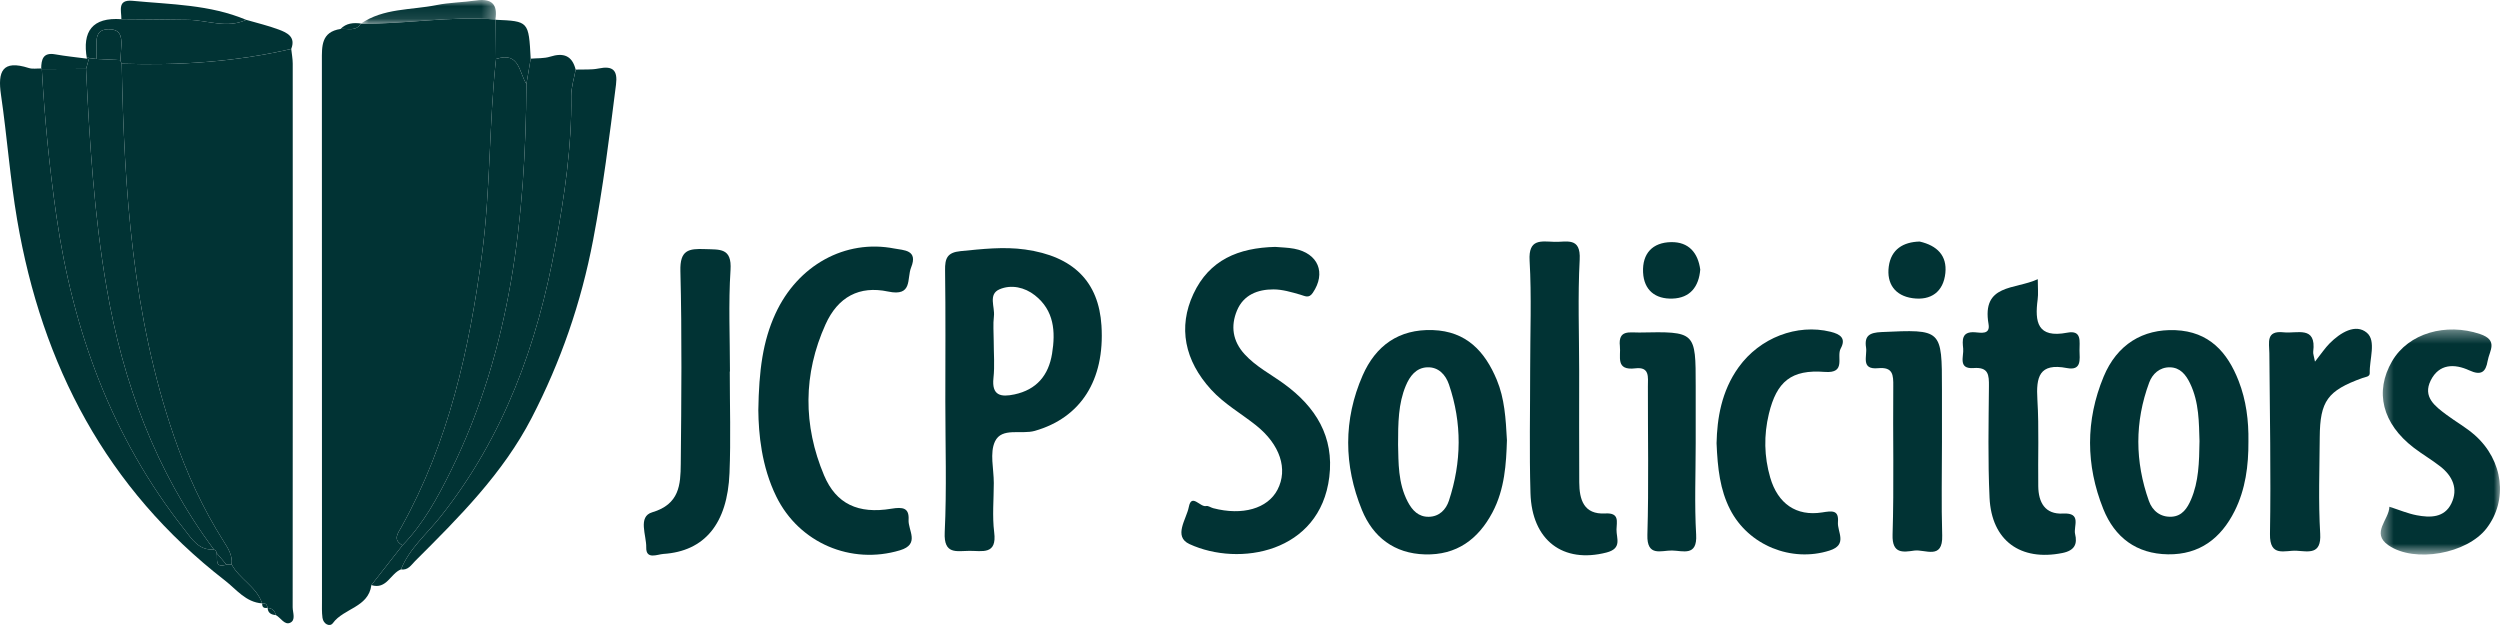
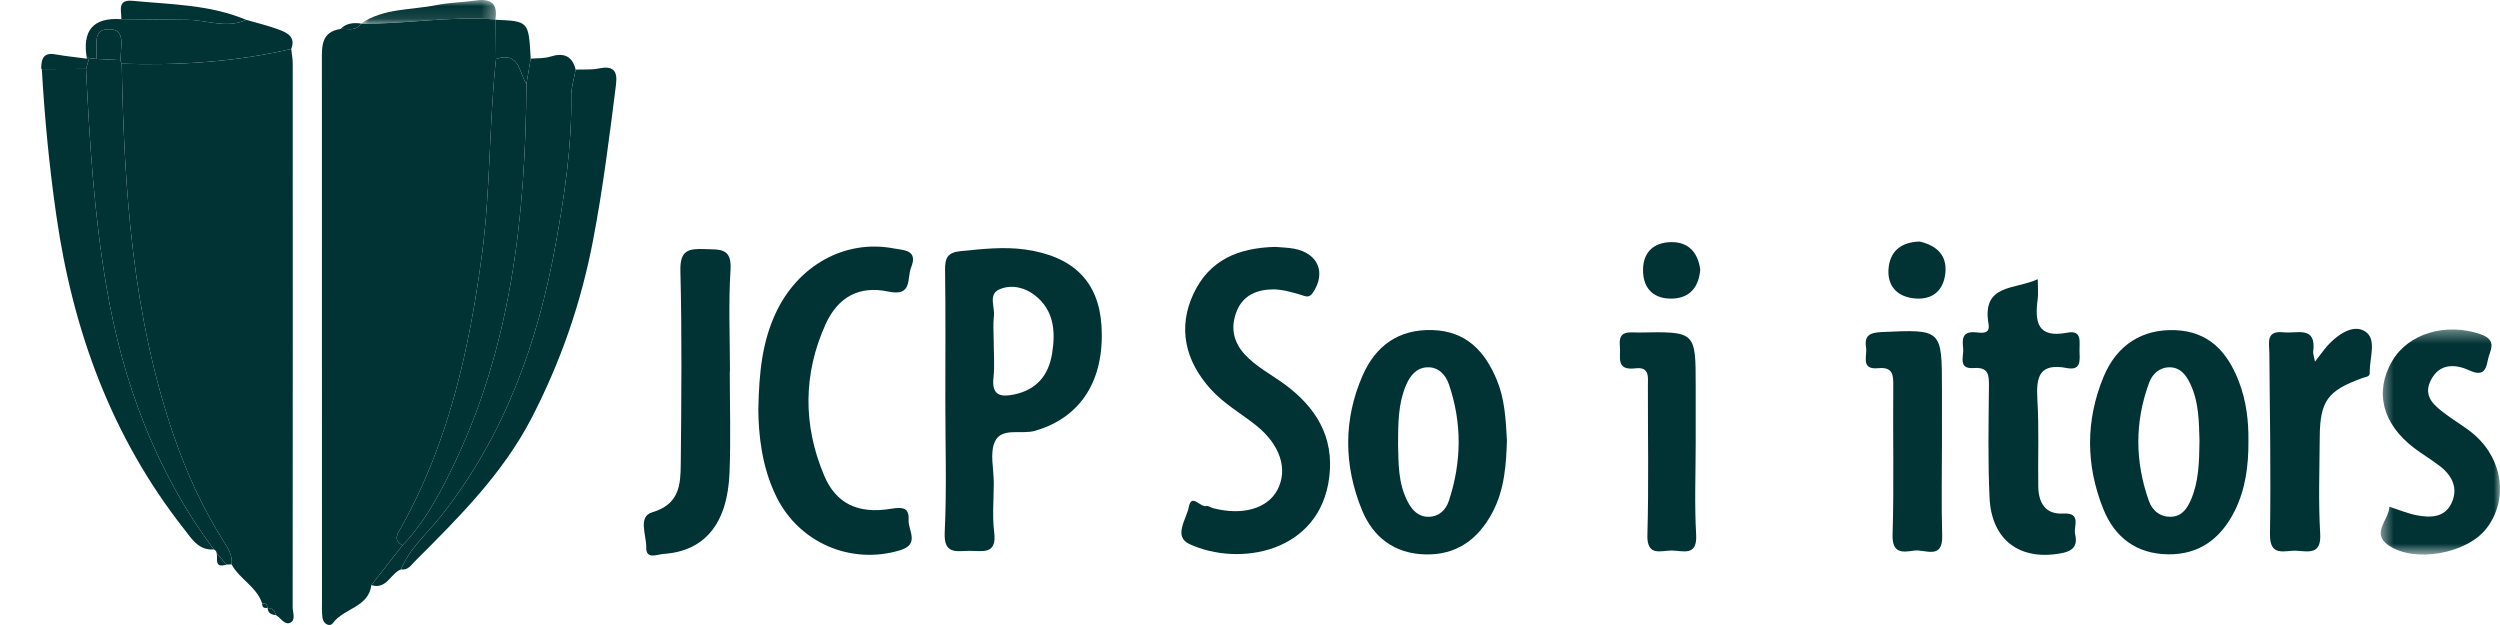
<svg xmlns="http://www.w3.org/2000/svg" width="200" height="50" viewBox="0 0 200 50" fill="none">
  <g clip-path="url(#clip0_2493_5946)">
    <path fill-rule="evenodd" clip-rule="evenodd" d="M29.71 46.808C29.479 48.598 27.496 48.657 26.631 49.849C26.388 50.184 25.866 49.926 25.798 49.426C25.737 48.971 25.758 48.504 25.758 48.043C25.756 33.653 25.759 19.264 25.751 4.874C25.751 3.715 25.68 2.556 27.245 2.317C27.813 2.266 28.471 2.547 28.871 1.881L28.858 1.899C32.455 1.941 36.028 1.259 39.634 1.559L39.652 1.582C39.662 2.628 39.672 3.674 39.682 4.72C39.113 9.932 39.25 15.182 38.552 20.401C37.535 28.009 35.889 35.378 32.117 42.154C31.816 42.695 31.401 43.176 32.2 43.625C31.37 44.686 30.54 45.747 29.71 46.808Z" fill="#013334" />
    <path fill-rule="evenodd" clip-rule="evenodd" d="M23.299 3.914C23.34 4.304 23.417 4.694 23.418 5.085C23.424 19.583 23.425 34.081 23.413 48.579C23.413 49.004 23.687 49.612 23.204 49.825C22.762 50.02 22.46 49.422 22.074 49.21C21.981 48.871 21.788 48.649 21.409 48.638L21.393 48.627C21.376 48.366 21.25 48.235 20.976 48.276L20.972 48.271C20.532 46.94 19.159 46.331 18.527 45.148C18.619 44.434 18.248 43.868 17.896 43.313C16.221 40.674 14.933 37.854 13.92 34.91C10.594 25.242 9.93 15.202 9.739 5.098C14.307 5.246 18.836 4.956 23.299 3.914Z" fill="#013334" />
    <path fill-rule="evenodd" clip-rule="evenodd" d="M79.497 27.272C79.497 28.262 79.583 29.262 79.477 30.24C79.321 31.663 80.085 31.78 81.15 31.554C82.922 31.178 83.881 30.038 84.165 28.296C84.453 26.523 84.332 24.834 82.791 23.623C81.975 22.981 80.897 22.739 79.958 23.146C79.039 23.544 79.603 24.558 79.513 25.294C79.434 25.944 79.497 26.612 79.497 27.272ZM75.626 32.107C75.626 28.611 75.655 25.115 75.606 21.62C75.593 20.674 75.769 20.195 76.85 20.09C78.572 19.923 80.283 19.719 82.009 19.96C85.868 20.5 87.898 22.532 88.118 26.056C88.392 30.434 86.442 33.424 82.786 34.469C81.7 34.779 80.143 34.165 79.6 35.313C79.165 36.232 79.506 37.515 79.504 38.636C79.503 39.955 79.372 41.291 79.536 42.59C79.768 44.418 78.565 44.059 77.549 44.068C76.524 44.077 75.492 44.388 75.577 42.592C75.744 39.104 75.626 35.603 75.626 32.107Z" fill="#013334" />
    <path fill-rule="evenodd" clip-rule="evenodd" d="M102.017 19.752C102.477 19.794 103.014 19.799 103.533 19.897C105.463 20.263 106.105 21.835 105.021 23.43C104.702 23.898 104.401 23.68 104.011 23.569C103.315 23.369 102.59 23.153 101.877 23.152C100.615 23.149 99.479 23.591 98.959 24.841C98.439 26.089 98.612 27.287 99.562 28.331C100.468 29.327 101.663 29.936 102.731 30.714C105.265 32.561 106.739 34.935 106.344 38.159C105.603 44.217 99.142 45.367 95.157 43.526C93.84 42.918 94.917 41.535 95.103 40.566C95.323 39.422 96.013 40.601 96.492 40.483C96.654 40.443 96.862 40.605 97.054 40.655C99.397 41.266 101.409 40.688 102.197 39.183C103.06 37.535 102.409 35.556 100.469 34.016C99.278 33.07 97.938 32.315 96.896 31.176C94.756 28.837 94.235 26.171 95.47 23.52C96.746 20.781 99.084 19.826 102.017 19.752Z" fill="#013334" />
    <path fill-rule="evenodd" clip-rule="evenodd" d="M111.846 35.587C111.887 36.974 111.824 38.634 112.627 40.155C112.986 40.834 113.481 41.358 114.306 41.343C115.143 41.328 115.677 40.77 115.911 40.062C116.931 36.97 116.972 33.851 115.917 30.759C115.653 29.985 115.081 29.342 114.168 29.385C113.273 29.427 112.777 30.108 112.462 30.861C111.865 32.291 111.846 33.813 111.846 35.587ZM120.555 35.22C120.496 37.091 120.384 39.13 119.395 40.995C118.253 43.148 116.523 44.424 113.994 44.352C111.539 44.283 109.838 42.964 108.953 40.796C107.5 37.235 107.458 33.582 109.011 30.036C110.046 27.673 111.888 26.312 114.62 26.406C117.314 26.499 118.795 28.109 119.747 30.397C120.366 31.886 120.46 33.465 120.555 35.22Z" fill="#013334" />
    <path fill-rule="evenodd" clip-rule="evenodd" d="M175.96 35.286C175.91 33.854 175.945 32.202 175.202 30.663C174.866 29.966 174.407 29.399 173.59 29.385C172.773 29.372 172.192 29.911 171.934 30.61C170.77 33.752 170.793 36.929 171.912 40.077C172.192 40.866 172.839 41.393 173.745 41.336C174.581 41.284 174.993 40.641 175.285 39.959C175.895 38.534 175.935 37.014 175.96 35.286ZM179.874 35.321C179.884 37.249 179.645 39.135 178.77 40.884C177.679 43.065 175.967 44.381 173.44 44.346C170.911 44.31 169.173 42.991 168.261 40.713C166.856 37.205 166.839 33.632 168.288 30.138C169.361 27.553 171.429 26.305 174.031 26.413C176.726 26.525 178.192 28.167 179.092 30.476C179.698 32.031 179.899 33.66 179.874 35.321Z" fill="#013334" />
    <path fill-rule="evenodd" clip-rule="evenodd" d="M60.666 32.816C60.717 29.637 61.022 27.298 62.035 25.095C63.813 21.226 67.614 19.114 71.55 19.882C72.292 20.027 73.465 19.979 72.889 21.398C72.529 22.285 73.041 23.745 71.048 23.323C68.742 22.834 67.036 23.753 66.044 25.946C64.246 29.923 64.239 34.024 65.926 38.03C66.891 40.318 68.66 41.136 71.303 40.698C72.232 40.545 72.744 40.62 72.687 41.593C72.638 42.428 73.624 43.535 71.996 44.024C68.088 45.199 63.933 43.444 62.107 39.73C60.912 37.3 60.686 34.678 60.666 32.816Z" fill="#013334" />
-     <path fill-rule="evenodd" clip-rule="evenodd" d="M18.527 45.148C19.159 46.331 20.532 46.94 20.973 48.271C19.661 48.184 18.914 47.151 18.003 46.445C8.501 39.084 3.357 29.211 1.372 17.585C0.806 14.273 0.564 10.907 0.078 7.579C-0.195 5.716 0.181 4.761 2.302 5.441C2.605 5.538 2.963 5.469 3.295 5.478L3.346 5.527C3.57 9.454 3.948 13.364 4.509 17.26C5.838 26.475 8.934 34.971 14.755 42.364C15.339 43.106 15.901 44.051 17.11 43.957C17.243 44.012 17.317 44.111 17.335 44.253C17.43 44.697 17.116 45.485 18.115 45.168C18.253 45.162 18.39 45.155 18.527 45.148Z" fill="#013334" />
    <path fill-rule="evenodd" clip-rule="evenodd" d="M29.71 46.808C30.54 45.747 31.37 44.686 32.2 43.625C33.875 41.894 35.013 39.805 36.06 37.684C40.888 27.91 42.04 17.416 42.115 6.719C42.228 6.044 42.341 5.369 42.454 4.694C42.974 4.646 43.522 4.687 44.008 4.534C45.076 4.197 45.77 4.444 46.053 5.568C45.929 6.276 45.69 6.985 45.7 7.691C45.755 11.711 45.154 15.667 44.441 19.595C43.005 27.504 40.326 34.921 35.244 41.332C34.153 42.708 32.757 43.866 32.079 45.55C31.239 45.875 30.932 47.191 29.71 46.808Z" fill="#013334" />
    <path fill-rule="evenodd" clip-rule="evenodd" d="M163.022 22.335C163.022 23.047 163.073 23.507 163.013 23.952C162.775 25.75 162.979 27.076 165.375 26.615C166.589 26.381 166.347 27.356 166.361 28.041C166.375 28.751 166.539 29.674 165.356 29.445C163.127 29.014 162.881 30.164 162.991 31.966C163.131 34.272 163.027 36.591 163.061 38.905C163.079 40.184 163.592 41.164 165.047 41.084C166.57 41.001 165.862 42.117 166.008 42.72C166.197 43.499 165.992 44.039 164.994 44.24C161.654 44.913 159.323 43.266 159.163 39.816C159.026 36.847 159.088 33.867 159.115 30.893C159.123 29.994 159.087 29.354 157.892 29.444C156.611 29.54 157.117 28.501 157.055 27.888C156.989 27.24 156.901 26.51 157.983 26.581C158.45 26.613 159.235 26.802 159.084 25.932C158.522 22.69 161.187 23.187 163.022 22.335Z" fill="#013334" />
    <path fill-rule="evenodd" clip-rule="evenodd" d="M32.079 45.549C32.758 43.865 34.154 42.708 35.245 41.331C40.326 34.92 43.005 27.504 44.441 19.594C45.154 15.667 45.755 11.711 45.7 7.691C45.691 6.985 45.929 6.276 46.053 5.568C46.667 5.544 47.297 5.6 47.891 5.478C49.036 5.244 49.425 5.625 49.28 6.772C48.756 10.921 48.241 15.05 47.453 19.181C46.489 24.242 44.862 28.921 42.534 33.429C40.233 37.883 36.716 41.387 33.209 44.884C32.907 45.184 32.645 45.65 32.079 45.549Z" fill="#013334" />
-     <path fill-rule="evenodd" clip-rule="evenodd" d="M126.334 29.678C126.335 32.648 126.323 35.617 126.34 38.587C126.348 39.963 126.693 41.176 128.422 41.076C129.583 41.009 129.331 41.744 129.32 42.358C129.306 43.062 129.793 43.874 128.517 44.202C125.059 45.092 122.549 43.248 122.438 39.454C122.341 36.157 122.414 32.855 122.413 29.556C122.412 26.652 122.533 23.742 122.368 20.847C122.267 19.082 123.281 19.309 124.343 19.347C125.321 19.382 126.473 18.922 126.375 20.771C126.218 23.733 126.333 26.708 126.334 29.678Z" fill="#013334" />
    <path fill-rule="evenodd" clip-rule="evenodd" d="M58.382 29.72C58.382 32.427 58.47 35.138 58.361 37.841C58.197 41.907 56.361 44.101 53.069 44.315C52.593 44.346 51.673 44.797 51.699 43.793C51.724 42.831 51.003 41.33 52.178 40.983C54.359 40.34 54.445 38.773 54.461 37.122C54.51 31.972 54.562 26.819 54.431 21.672C54.389 20.005 55.082 19.876 56.401 19.928C57.589 19.974 58.559 19.811 58.442 21.601C58.267 24.297 58.397 27.013 58.397 29.72C58.392 29.72 58.387 29.72 58.382 29.72Z" fill="#013334" />
    <mask id="mask0_2493_5946" style="mask-type:luminance" maskUnits="userSpaceOnUse" x="190" y="26" width="10" height="19">
      <path d="M190.457 26.357H200V44.367H190.457V26.357Z" fill="white" />
    </mask>
    <g mask="url(#mask0_2493_5946)">
      <path fill-rule="evenodd" clip-rule="evenodd" d="M191.15 40.541C191.948 40.796 192.624 41.084 193.33 41.219C194.413 41.427 195.553 41.43 196.111 40.274C196.676 39.103 196.204 38.081 195.222 37.313C194.546 36.785 193.797 36.35 193.114 35.828C190.579 33.89 189.946 31.339 191.368 28.895C192.679 26.645 195.681 25.81 198.393 26.719C199.902 27.225 199.147 28.069 199.011 28.876C198.861 29.773 198.486 30.063 197.544 29.63C196.358 29.083 195.125 29.093 194.458 30.433C193.798 31.756 194.805 32.499 195.725 33.186C196.467 33.74 197.29 34.197 197.98 34.806C200.277 36.838 200.652 40.03 198.914 42.279C197.367 44.281 193.178 45.078 191.071 43.618C189.653 42.636 191.132 41.578 191.15 40.541Z" fill="#013334" />
    </g>
-     <path fill-rule="evenodd" clip-rule="evenodd" d="M137.325 35.457C137.368 33.486 137.711 31.297 139.087 29.383C140.789 27.016 143.758 25.882 146.444 26.541C147.24 26.736 147.702 27.072 147.254 27.885C146.897 28.532 147.734 29.89 145.983 29.753C143.304 29.543 142.132 30.522 141.509 33.11C141.098 34.82 141.13 36.526 141.616 38.2C142.223 40.296 143.702 41.319 145.765 40.995C146.558 40.87 147.118 40.773 147.036 41.771C146.971 42.556 147.848 43.573 146.359 44.046C143.323 45.011 139.878 43.636 138.404 40.748C137.604 39.181 137.409 37.481 137.325 35.457Z" fill="#013334" />
    <path fill-rule="evenodd" clip-rule="evenodd" d="M185.199 28.93C185.719 28.275 186.01 27.831 186.377 27.463C187.218 26.619 188.45 25.853 189.353 26.624C190.118 27.278 189.543 28.744 189.58 29.848C189.591 30.146 189.238 30.154 188.99 30.243C186.207 31.25 185.602 32.079 185.579 34.969C185.56 37.546 185.464 40.13 185.616 42.698C185.717 44.401 184.678 44.115 183.726 44.059C182.806 44.006 181.565 44.623 181.598 42.719C181.68 37.898 181.583 33.075 181.548 28.252C181.541 27.411 181.244 26.422 182.703 26.586C183.759 26.705 185.325 26.02 185.057 28.131C185.036 28.304 185.117 28.489 185.199 28.93Z" fill="#013334" />
    <path fill-rule="evenodd" clip-rule="evenodd" d="M155.357 35.319C155.358 37.828 155.301 40.338 155.376 42.844C155.436 44.826 153.992 43.927 153.146 44.047C152.265 44.171 151.358 44.341 151.406 42.783C151.526 38.826 151.424 34.863 151.462 30.903C151.471 29.995 151.448 29.343 150.246 29.456C148.831 29.589 149.391 28.479 149.285 27.806C149.134 26.848 149.574 26.608 150.516 26.565C155.358 26.345 155.356 26.316 155.356 31.161C155.356 32.547 155.356 33.933 155.357 35.319Z" fill="#013334" />
    <path fill-rule="evenodd" clip-rule="evenodd" d="M135.656 35.444C135.656 37.887 135.551 40.336 135.692 42.771C135.794 44.544 134.626 44.053 133.755 44.041C132.898 44.03 131.739 44.572 131.791 42.789C131.906 38.831 131.823 34.867 131.832 30.906C131.833 30.177 131.993 29.326 130.829 29.467C129.211 29.663 129.683 28.529 129.591 27.694C129.443 26.349 130.386 26.617 131.148 26.602C135.656 26.515 135.656 26.516 135.656 30.889C135.656 32.407 135.656 33.926 135.656 35.444Z" fill="#013334" />
    <path fill-rule="evenodd" clip-rule="evenodd" d="M23.299 3.913C18.837 4.955 14.308 5.245 9.74 5.097C9.685 5.008 9.65 4.912 9.635 4.809C9.66 4.416 9.692 4.023 9.709 3.628C9.741 2.898 9.616 2.317 8.661 2.342C7.82 2.364 7.707 2.88 7.72 3.533C7.727 3.928 7.723 4.323 7.725 4.718C7.527 4.694 7.33 4.67 7.132 4.646L7.024 4.596L6.953 4.691C6.565 2.512 7.381 1.371 9.71 1.535C11.492 1.551 13.275 1.556 15.056 1.587C16.604 1.615 18.15 2.305 19.697 1.587C20.567 1.842 21.456 2.049 22.302 2.366C22.973 2.617 23.676 2.95 23.299 3.913Z" fill="#013334" />
    <path fill-rule="evenodd" clip-rule="evenodd" d="M153.573 19.324C154.975 19.647 155.773 20.453 155.629 21.844C155.474 23.34 154.484 24.062 153.003 23.855C151.601 23.659 150.92 22.692 151.101 21.325C151.284 19.941 152.265 19.357 153.573 19.324Z" fill="#013334" />
    <path fill-rule="evenodd" clip-rule="evenodd" d="M136.02 21.566C135.907 22.945 135.206 23.838 133.803 23.887C132.432 23.936 131.515 23.221 131.446 21.789C131.374 20.282 132.201 19.394 133.693 19.37C135.09 19.347 135.839 20.214 136.02 21.566Z" fill="#013334" />
    <path fill-rule="evenodd" clip-rule="evenodd" d="M19.696 1.588C18.149 2.306 16.603 1.615 15.056 1.588C13.274 1.557 11.492 1.552 9.71 1.536C9.722 0.871 9.349 -0.056 10.607 0.065C13.672 0.36 16.789 0.361 19.696 1.588Z" fill="#013334" />
    <mask id="mask1_2493_5946" style="mask-type:luminance" maskUnits="userSpaceOnUse" x="28" y="0" width="12" height="2">
      <path d="M28.858 0H39.675V1.901H28.858V0Z" fill="white" />
    </mask>
    <g mask="url(#mask1_2493_5946)">
      <path fill-rule="evenodd" clip-rule="evenodd" d="M39.633 1.559C36.028 1.259 32.455 1.941 28.858 1.899C30.689 0.635 32.887 0.818 34.93 0.404C35.965 0.194 37.041 0.192 38.09 0.037C39.328 -0.145 39.831 0.339 39.633 1.559Z" fill="#013334" />
    </g>
    <path fill-rule="evenodd" clip-rule="evenodd" d="M42.455 4.694C42.341 5.369 42.228 6.044 42.115 6.719C41.516 5.798 41.57 4.093 39.682 4.72C39.672 3.674 39.662 2.628 39.652 1.582C42.296 1.697 42.296 1.697 42.455 4.694Z" fill="#013334" />
    <path fill-rule="evenodd" clip-rule="evenodd" d="M3.295 5.478C3.307 4.749 3.446 4.175 4.415 4.347C5.254 4.497 6.106 4.58 6.952 4.692L7.024 4.597L7.131 4.647C7.049 4.936 6.967 5.225 6.885 5.514L3.346 5.528L3.295 5.478Z" fill="#013334" />
    <path fill-rule="evenodd" clip-rule="evenodd" d="M28.871 1.88C28.471 2.547 27.813 2.265 27.245 2.316C27.7 1.848 28.269 1.804 28.871 1.88Z" fill="#013334" />
    <path fill-rule="evenodd" clip-rule="evenodd" d="M21.41 48.639C21.789 48.649 21.982 48.871 22.075 49.21C21.715 49.179 21.436 49.054 21.41 48.639Z" fill="#013334" />
    <path fill-rule="evenodd" clip-rule="evenodd" d="M20.976 48.276C21.25 48.234 21.377 48.365 21.393 48.626C21.11 48.679 20.958 48.578 20.976 48.276Z" fill="#013334" />
    <path fill-rule="evenodd" clip-rule="evenodd" d="M39.681 4.72C41.57 4.093 41.516 5.798 42.115 6.719C42.04 17.416 40.888 27.91 36.061 37.684C35.013 39.805 33.875 41.894 32.2 43.625C31.401 43.176 31.817 42.695 32.117 42.154C35.888 35.378 37.535 28.009 38.552 20.401C39.25 15.182 39.112 9.932 39.681 4.72Z" fill="#013334" />
    <path fill-rule="evenodd" clip-rule="evenodd" d="M6.885 5.513C6.967 5.224 7.049 4.935 7.131 4.646C7.329 4.671 7.527 4.695 7.724 4.719C8.361 4.749 8.997 4.779 9.634 4.809C9.65 4.912 9.684 5.009 9.739 5.097C9.93 15.201 10.594 25.242 13.921 34.91C14.933 37.853 16.221 40.674 17.896 43.312C18.248 43.868 18.619 44.434 18.527 45.148C18.39 45.154 18.253 45.161 18.115 45.168C17.855 44.863 17.595 44.558 17.335 44.253C17.317 44.111 17.242 44.012 17.109 43.957C12.443 37.688 9.83 30.593 8.521 22.966C7.529 17.189 7.164 11.356 6.885 5.513Z" fill="#013334" />
    <path fill-rule="evenodd" clip-rule="evenodd" d="M6.885 5.514C7.164 11.356 7.529 17.189 8.521 22.966C9.83 30.593 12.443 37.688 17.109 43.957C15.9 44.051 15.339 43.106 14.755 42.364C8.933 34.971 5.837 26.475 4.509 17.26C3.947 13.363 3.569 9.454 3.346 5.527C4.525 5.523 5.705 5.518 6.885 5.514Z" fill="#013334" />
    <path fill-rule="evenodd" clip-rule="evenodd" d="M17.335 44.253C17.595 44.558 17.855 44.863 18.115 45.168C17.116 45.485 17.43 44.697 17.335 44.253Z" fill="#013334" />
    <path fill-rule="evenodd" clip-rule="evenodd" d="M9.635 4.81C8.998 4.78 8.361 4.749 7.724 4.719C7.723 4.324 7.727 3.929 7.72 3.534C7.707 2.88 7.819 2.364 8.661 2.343C9.615 2.318 9.741 2.899 9.709 3.629C9.692 4.023 9.66 4.416 9.635 4.81Z" fill="#013334" />
  </g>
  <defs>
    <clipPath id="clip0_2493_5946">
      <rect width="200" height="50" fill="white" />
    </clipPath>
  </defs>
</svg>